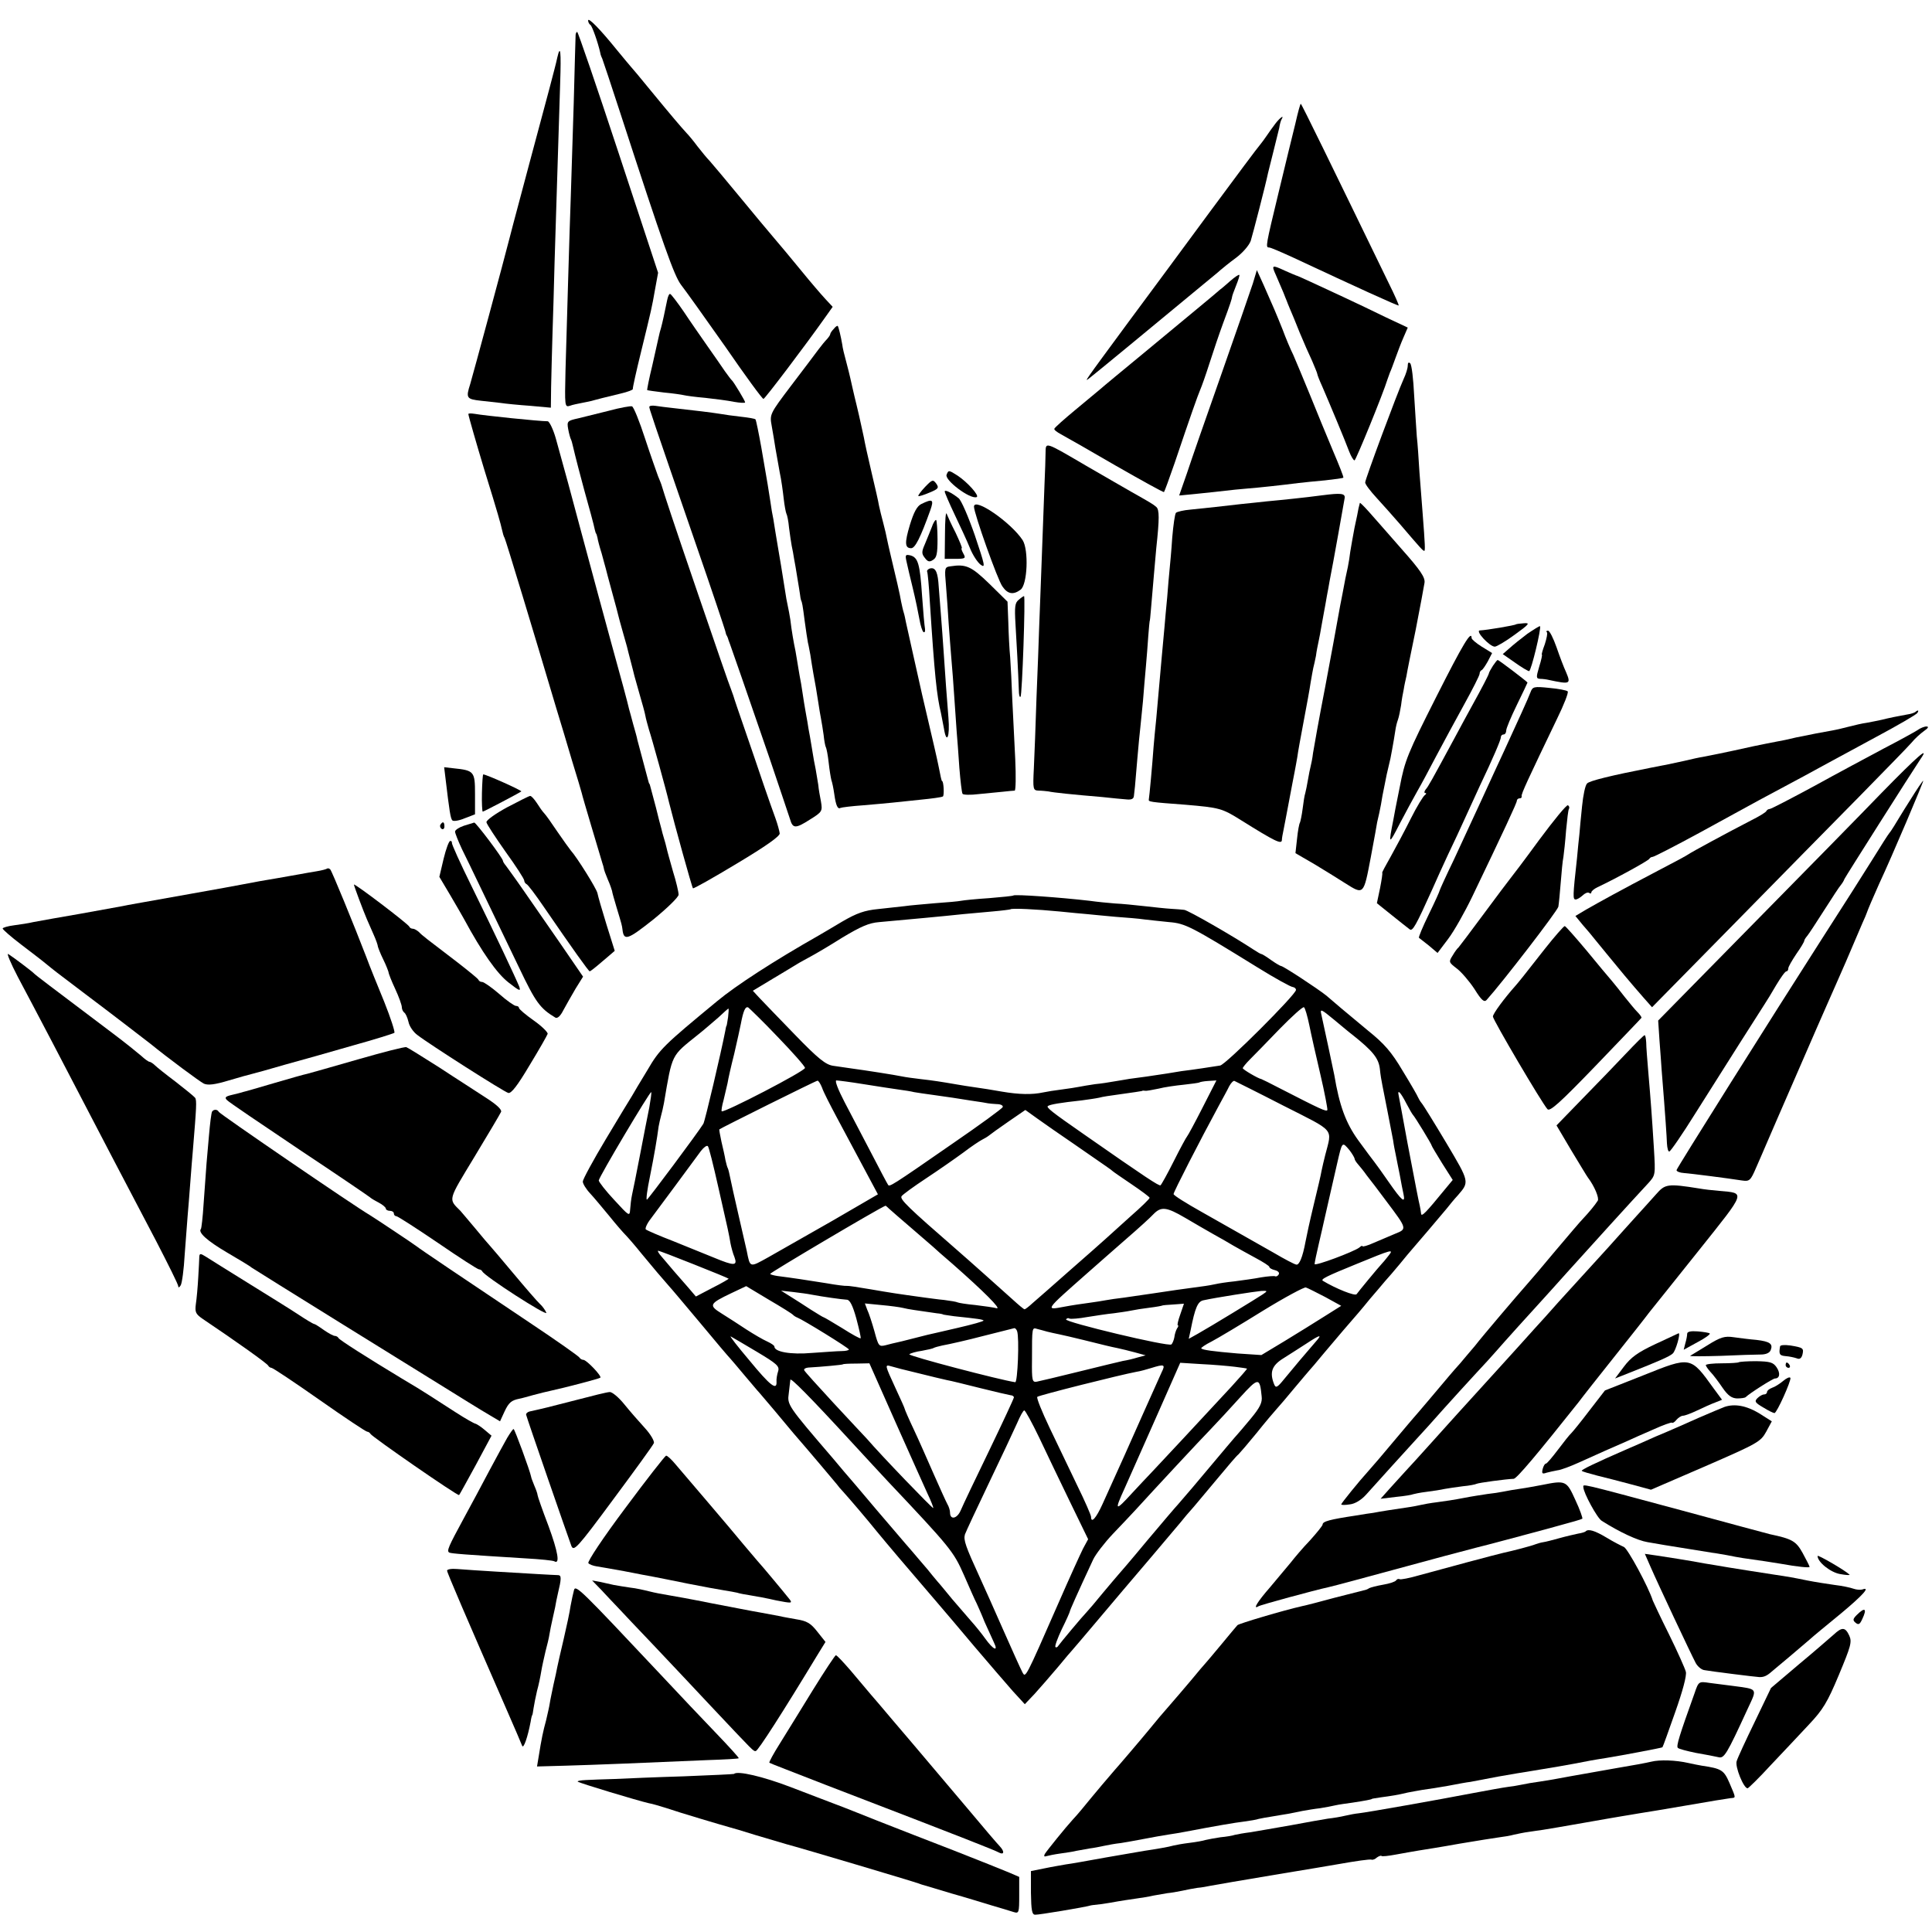
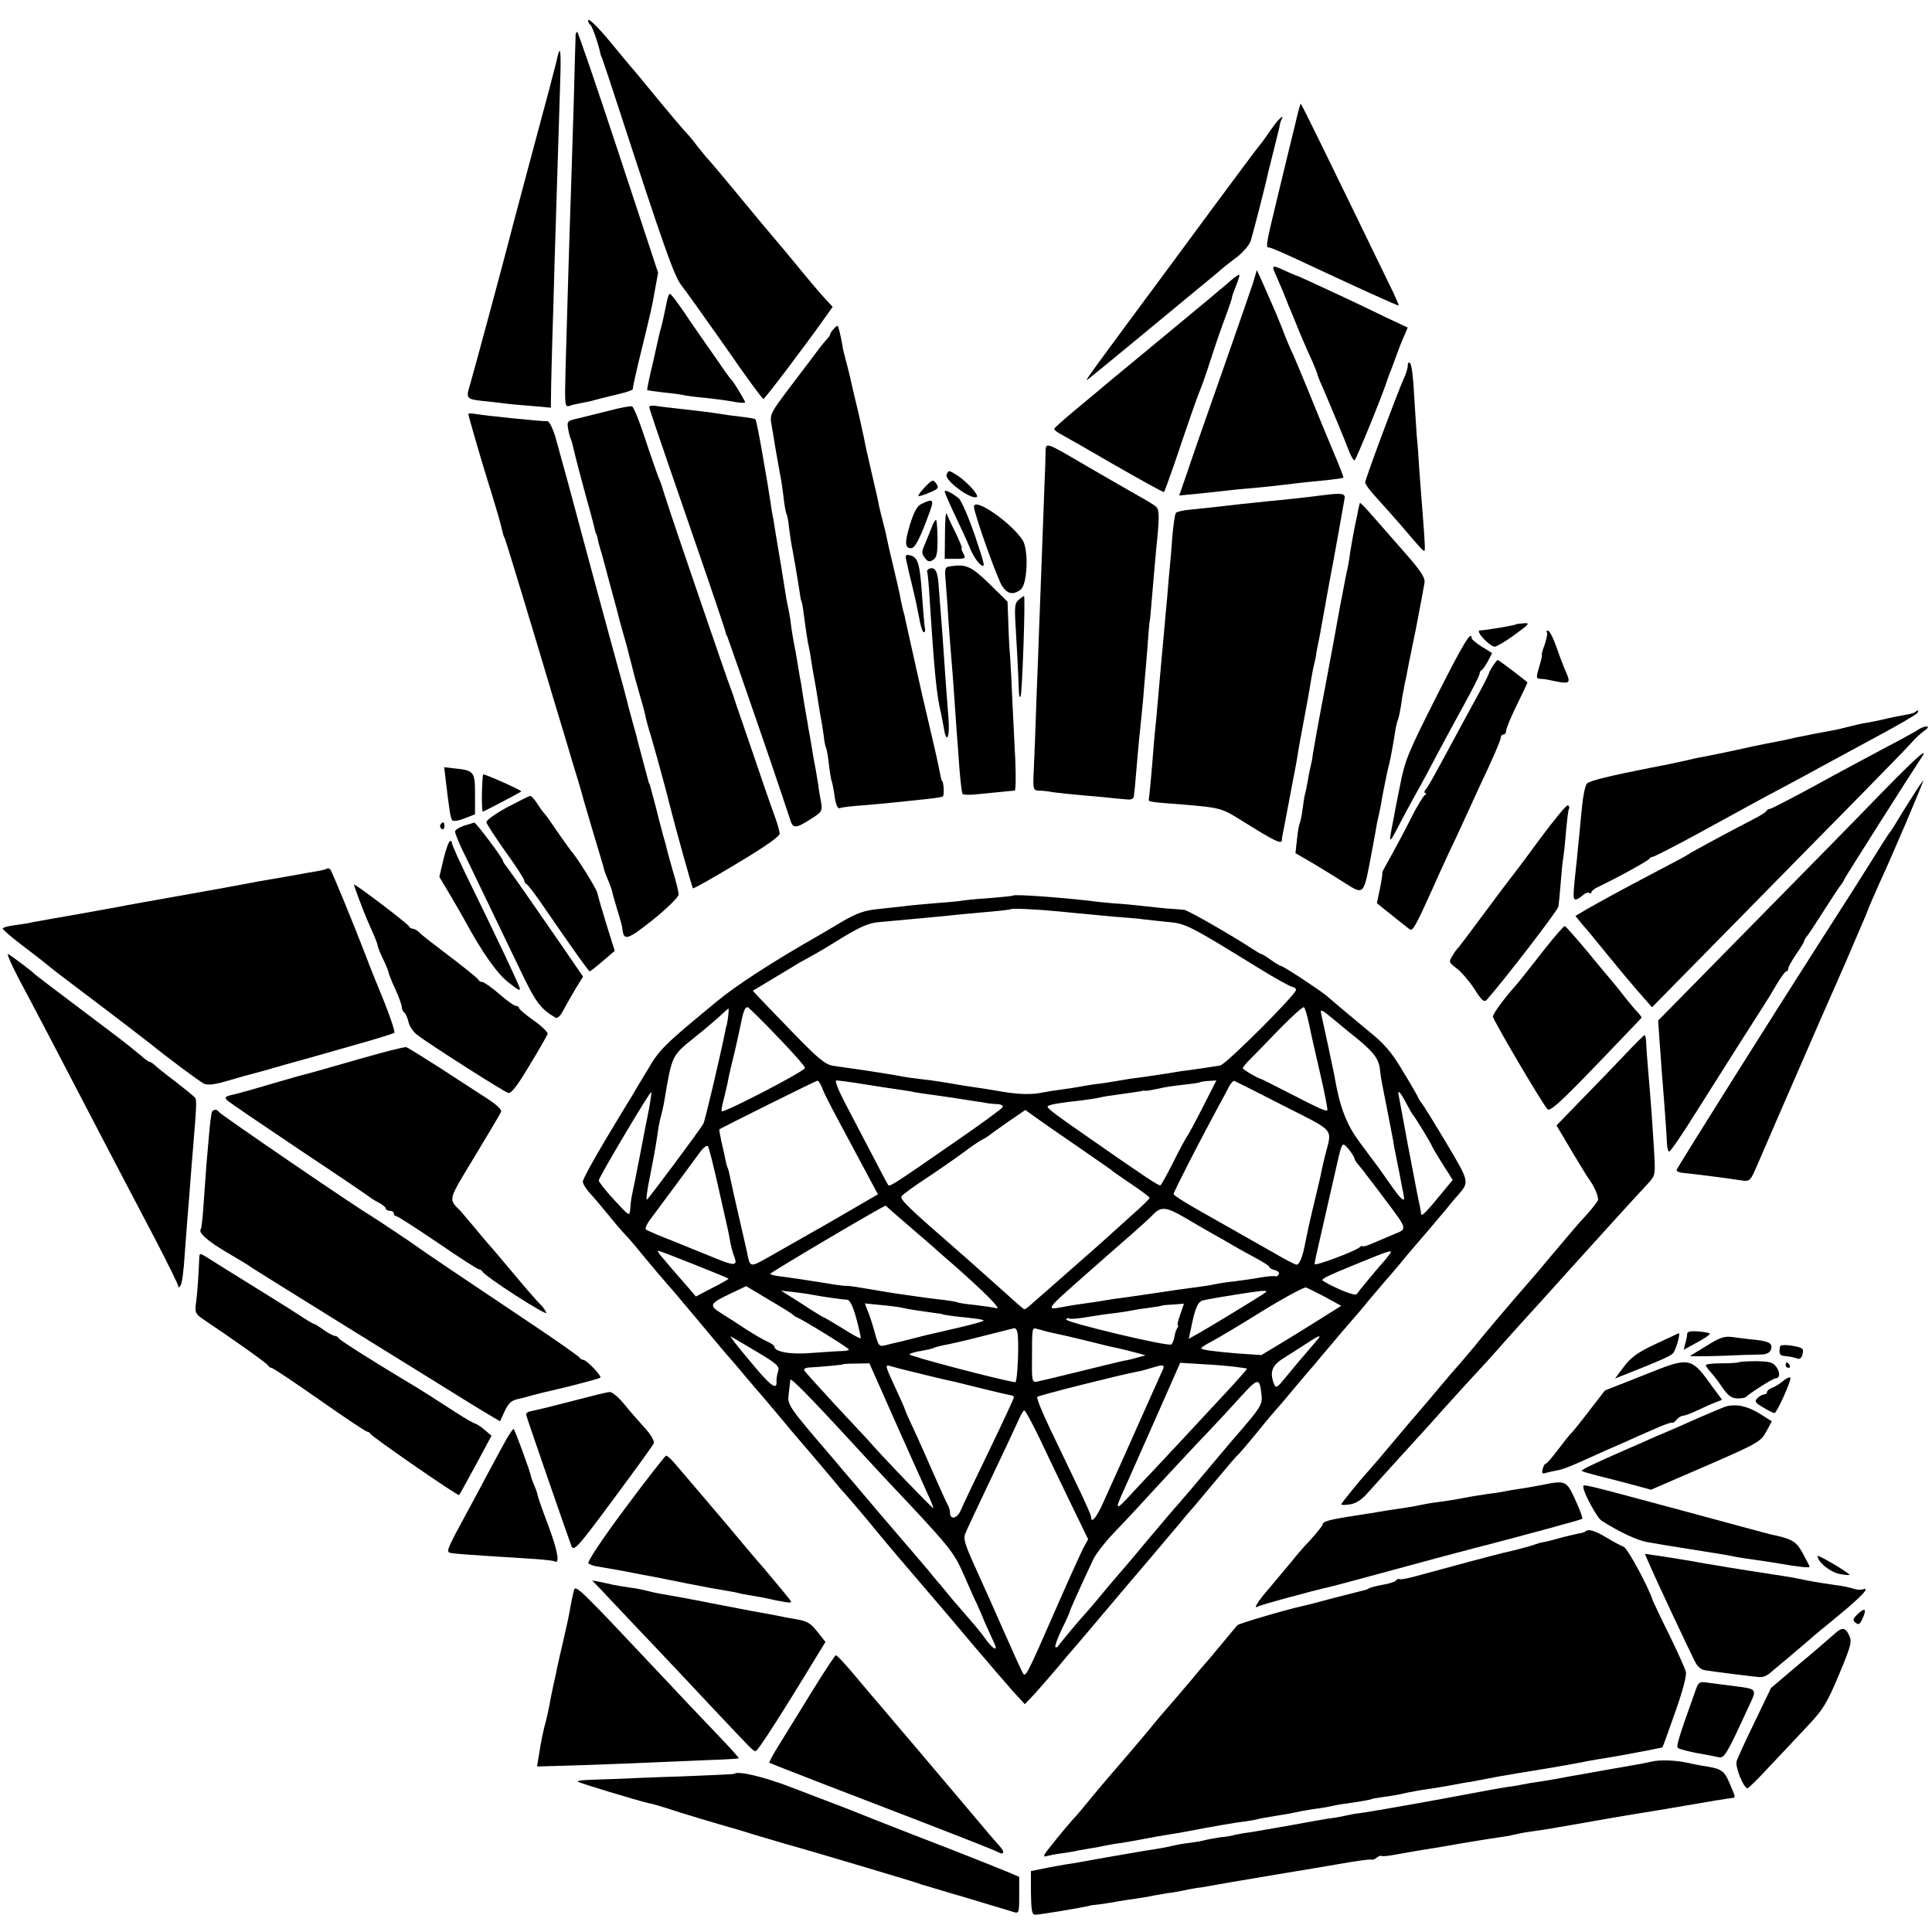
<svg xmlns="http://www.w3.org/2000/svg" version="1.0" width="726pt" height="726pt" viewBox="0 0 726 726" preserveAspectRatio="xMidYMid meet">
  <g transform="translate(0,726) scale(0.1,-0.1)" fill="#000000" stroke="none">
    <path d="M2210 7183 c0 -6 4 -14 9 -17 6 -4 28 -65 37 -106 0 -3 3 -12 7 -20 3 -8 34 -100 68 -205 163 -501 202 -610 228 -645 15 -19 90 -124 166 -232 75 -109 140 -198 144 -197 5 0 156 199 233 308 l27 38 -27 29 c-15 16 -57 65 -92 108 -36 44 -81 98 -100 120 -20 23 -78 93 -130 156 -52 63 -103 124 -113 135 -11 11 -31 36 -46 55 -14 19 -33 42 -41 50 -22 24 -57 65 -135 160 -38 47 -72 87 -75 90 -3 3 -25 30 -50 60 -67 83 -110 126 -110 113z" />
    <path d="M2163 7128 c0 -7 -4 -121 -7 -253 -4 -132 -9 -289 -11 -350 -2 -60 -7 -202 -10 -315 -3 -113 -8 -267 -10 -343 -3 -132 -3 -138 16 -132 10 4 31 8 46 11 16 3 36 7 45 10 18 5 30 8 100 25 26 6 47 14 46 17 -1 4 13 67 31 140 40 164 40 163 53 237 l11 60 -149 452 c-82 249 -152 453 -155 453 -3 0 -6 -6 -6 -12z" />
    <path d="M2094 7043 c-3 -16 -17 -68 -30 -118 -13 -49 -47 -175 -75 -280 -28 -104 -55 -206 -60 -225 -5 -19 -11 -42 -13 -50 -21 -83 -138 -516 -149 -553 -17 -53 -14 -57 41 -63 20 -2 53 -6 72 -8 19 -3 70 -8 113 -11 l77 -7 1 79 c1 43 3 130 5 193 2 63 6 187 8 275 6 182 15 491 21 673 4 121 1 147 -11 95z" />
    <path d="M4868 6797 c-10 -39 -38 -156 -63 -259 -49 -203 -50 -208 -36 -208 6 0 47 -18 93 -39 235 -110 391 -181 394 -179 1 2 -15 39 -37 83 -216 445 -328 675 -331 675 -2 0 -11 -33 -20 -73z" />
    <path d="M4793 6796 c-10 -13 -25 -34 -33 -46 -8 -12 -20 -28 -25 -34 -6 -6 -91 -120 -190 -254 -99 -134 -235 -319 -303 -410 -173 -235 -170 -230 -147 -212 16 12 261 214 350 288 11 9 45 37 75 62 30 25 60 49 66 55 6 5 31 26 57 45 26 19 51 48 57 65 8 26 56 211 65 255 2 8 11 44 20 80 9 36 19 76 22 89 2 14 6 28 9 33 11 18 -6 6 -23 -16z" />
    <path d="M4796 6223 c9 -21 21 -49 27 -63 5 -14 11 -27 12 -30 1 -3 6 -16 12 -30 6 -14 23 -54 37 -90 15 -36 36 -84 47 -107 10 -24 19 -45 19 -48 0 -3 8 -24 19 -48 26 -60 87 -206 101 -244 7 -18 16 -33 20 -33 5 0 108 252 124 305 2 6 6 17 9 25 4 8 13 33 21 55 8 22 21 57 30 77 l16 37 -83 39 c-45 22 -116 56 -157 75 -41 19 -97 45 -125 58 -27 12 -52 24 -55 24 -3 1 -22 9 -42 18 -50 23 -51 22 -32 -20z" />
    <path d="M4708 6195 c-9 -28 -62 -180 -118 -340 -56 -159 -115 -328 -130 -374 l-29 -83 72 7 c40 4 86 9 102 11 17 2 53 6 80 8 51 4 132 13 195 21 19 2 64 7 100 10 36 4 66 8 68 10 2 2 -16 47 -39 101 -23 55 -62 149 -86 209 -25 61 -53 128 -63 151 -11 22 -29 65 -40 95 -24 60 -36 88 -72 169 l-25 55 -15 -50z" />
    <path d="M4624 6205 c-16 -14 -33 -29 -39 -33 -5 -5 -39 -33 -75 -63 -36 -30 -130 -108 -210 -174 -80 -66 -154 -127 -165 -137 -11 -9 -54 -45 -95 -79 -41 -34 -76 -65 -78 -70 -2 -4 10 -13 25 -21 15 -8 108 -61 206 -118 98 -56 179 -101 181 -99 2 2 20 51 40 109 61 181 87 254 96 275 5 11 21 56 35 100 14 44 37 112 51 150 28 75 33 92 34 100 0 3 7 22 15 42 8 20 14 38 12 40 -2 2 -17 -8 -33 -22z" />
    <path d="M2507 6132 c-9 -45 -18 -86 -23 -104 -3 -9 -7 -25 -9 -35 -2 -10 -13 -58 -24 -107 -12 -49 -20 -90 -19 -92 2 -1 30 -5 63 -9 33 -3 67 -8 75 -10 8 -2 44 -7 80 -10 36 -4 84 -10 108 -15 23 -4 42 -5 42 -2 0 6 -42 75 -49 82 -4 3 -15 19 -27 35 -11 17 -41 59 -66 95 -25 36 -65 93 -88 128 -24 35 -47 65 -51 67 -4 3 -9 -8 -12 -23z" />
    <path d="M3133 6024 c-7 -7 -13 -16 -13 -19 0 -4 -6 -12 -12 -19 -7 -7 -22 -25 -33 -40 -11 -15 -57 -76 -102 -135 -81 -107 -81 -108 -73 -152 4 -24 11 -62 14 -84 4 -22 11 -62 16 -90 6 -27 12 -72 15 -99 3 -27 8 -52 10 -56 3 -5 8 -29 10 -53 3 -25 8 -56 10 -68 3 -13 7 -35 9 -49 3 -14 8 -45 12 -70 4 -25 9 -53 10 -62 1 -10 3 -20 4 -23 4 -8 6 -17 14 -80 4 -32 10 -68 12 -80 3 -11 6 -31 9 -45 7 -48 17 -103 21 -124 2 -11 6 -37 9 -56 3 -19 7 -46 10 -60 3 -14 7 -42 10 -62 2 -21 6 -41 8 -45 3 -5 8 -31 11 -59 3 -28 8 -57 10 -65 3 -8 8 -31 11 -53 6 -43 13 -58 23 -52 4 2 43 7 87 10 44 4 94 8 110 10 17 2 64 7 105 11 41 4 78 9 83 12 6 3 3 58 -3 58 -2 0 -5 15 -14 60 -5 25 -16 73 -61 265 -11 50 -58 258 -61 273 -2 10 -5 26 -8 35 -3 9 -7 28 -10 42 -3 21 -20 94 -43 190 -3 14 -8 34 -10 45 -2 11 -8 38 -14 60 -6 22 -13 51 -16 65 -2 14 -15 70 -28 125 -13 55 -26 114 -29 132 -4 17 -15 71 -27 120 -12 48 -22 95 -24 103 -2 8 -8 35 -15 60 -7 25 -14 54 -15 65 -5 30 -14 67 -17 70 -2 2 -9 -3 -15 -11z" />
    <path d="M5290 5886 c0 -10 -7 -32 -15 -49 -25 -55 -145 -378 -145 -390 0 -7 20 -33 43 -58 23 -25 63 -70 89 -100 76 -89 85 -99 90 -99 4 0 3 23 -6 140 -3 36 -8 106 -12 155 -3 50 -7 110 -10 135 -2 25 -6 95 -10 155 -3 61 -9 114 -15 120 -6 5 -9 2 -9 -9z" />
    <path d="M2290 5717 c-41 -10 -94 -23 -117 -29 -41 -9 -43 -11 -38 -40 3 -17 8 -34 10 -38 2 -3 6 -17 9 -31 5 -23 32 -127 41 -159 16 -57 38 -137 40 -150 2 -8 4 -15 5 -15 1 0 3 -7 5 -15 1 -8 8 -35 16 -60 7 -25 13 -49 15 -55 1 -5 12 -46 24 -90 12 -44 23 -84 24 -90 1 -5 8 -30 15 -55 7 -25 15 -52 17 -60 2 -8 8 -33 14 -55 6 -22 12 -47 14 -55 2 -8 11 -40 20 -71 9 -31 19 -66 21 -78 2 -12 9 -36 14 -54 9 -26 66 -232 75 -272 20 -80 86 -319 90 -323 3 -2 77 40 165 93 107 64 161 102 161 113 -1 9 -8 35 -16 57 -8 22 -28 78 -44 125 -16 47 -47 139 -70 205 -23 66 -43 125 -44 130 -2 6 -6 17 -9 25 -4 8 -59 168 -123 355 -98 286 -126 372 -139 415 -1 3 -6 16 -12 30 -5 14 -28 78 -49 142 -21 65 -43 119 -49 121 -5 2 -44 -5 -85 -16z" />
    <path d="M2440 5731 c0 -7 5 -23 175 -516 59 -170 108 -317 110 -325 2 -8 4 -16 5 -17 2 -2 3 -6 5 -10 1 -5 5 -15 8 -23 3 -8 22 -62 42 -120 20 -58 68 -197 107 -310 38 -113 73 -216 77 -229 10 -35 21 -35 74 -1 47 29 48 32 42 68 -4 20 -9 48 -10 62 -2 14 -7 41 -10 60 -4 19 -9 46 -11 60 -2 14 -7 41 -10 60 -4 19 -8 45 -10 58 -2 12 -6 32 -8 45 -2 12 -7 40 -10 62 -3 22 -8 51 -11 65 -2 13 -7 40 -10 60 -3 20 -8 47 -11 60 -3 14 -7 41 -10 60 -2 19 -6 46 -9 60 -3 14 -7 36 -10 50 -2 14 -11 70 -20 125 -9 55 -19 111 -21 125 -2 14 -6 36 -8 50 -3 13 -8 42 -11 65 -7 45 -9 60 -34 203 -10 56 -20 104 -22 106 -2 3 -27 7 -54 10 -28 3 -63 8 -80 11 -32 5 -88 12 -170 21 -27 3 -60 7 -72 9 -13 2 -23 0 -23 -4z" />
    <path d="M1760 5704 c0 -6 33 -120 59 -206 54 -174 62 -205 67 -227 3 -14 7 -28 10 -32 4 -6 115 -373 194 -639 16 -52 43 -142 60 -200 18 -58 34 -112 36 -120 2 -12 67 -228 78 -265 2 -5 4 -13 5 -18 0 -4 7 -23 15 -42 9 -20 15 -39 16 -43 0 -4 8 -32 17 -62 20 -66 20 -67 22 -82 5 -45 19 -40 115 36 53 43 96 85 96 94 0 10 -9 49 -21 87 -11 39 -22 78 -24 88 -2 10 -7 27 -10 37 -3 10 -8 27 -10 37 -3 10 -12 45 -20 78 -9 33 -18 67 -20 75 -2 8 -4 15 -5 15 -1 0 -3 7 -5 15 -2 8 -11 42 -20 75 -9 33 -18 67 -20 75 -1 8 -9 35 -16 60 -7 25 -13 50 -15 55 -1 6 -11 44 -22 85 -52 188 -145 532 -163 600 -23 88 -64 238 -90 331 -10 36 -25 66 -31 66 -31 0 -236 21 -275 28 -13 2 -23 2 -23 -1z" />
    <path d="M3929 5559 c0 -19 -2 -72 -4 -119 -2 -47 -6 -168 -10 -270 -4 -102 -8 -221 -10 -265 -1 -44 -6 -163 -10 -265 -3 -102 -8 -222 -10 -267 -4 -80 -3 -83 18 -84 12 0 29 -2 37 -3 16 -4 93 -12 201 -21 36 -4 78 -8 92 -9 19 -2 27 2 28 13 1 9 3 25 4 36 1 11 5 58 9 105 4 47 9 99 11 115 2 17 6 62 10 100 3 39 8 97 11 130 3 33 7 85 9 115 2 30 5 55 5 55 1 0 3 20 5 45 10 113 15 179 20 230 12 111 12 145 0 155 -11 10 -25 18 -94 57 -20 11 -93 54 -163 94 -164 96 -158 94 -159 53z" />
    <path d="M3557 5476 c-8 -20 88 -93 113 -84 12 4 -34 56 -72 81 -33 21 -34 21 -41 3z" />
    <path d="M3476 5430 c-16 -17 -27 -32 -25 -34 2 -2 21 4 42 13 34 14 36 18 25 34 -12 16 -15 15 -42 -13z" />
    <path d="M3550 5413 c0 -4 17 -44 38 -88 21 -44 47 -100 57 -125 10 -25 28 -53 40 -62 19 -14 16 -2 -22 111 -24 69 -51 132 -61 139 -28 22 -52 33 -52 25z" />
    <path d="M4970 5399 c-30 -4 -80 -10 -110 -13 -30 -3 -75 -8 -100 -10 -25 -3 -67 -7 -95 -10 -27 -3 -71 -8 -97 -11 -27 -3 -69 -7 -95 -10 -25 -2 -50 -8 -54 -12 -4 -4 -10 -46 -14 -93 -3 -47 -8 -101 -10 -120 -2 -19 -6 -66 -9 -105 -4 -38 -8 -88 -10 -110 -2 -22 -7 -76 -11 -120 -7 -79 -9 -99 -20 -225 -4 -36 -8 -83 -10 -105 -5 -71 -16 -189 -18 -199 -2 -9 3 -10 138 -20 128 -11 137 -13 210 -59 125 -78 151 -91 152 -74 0 7 3 23 6 37 3 14 12 63 21 110 9 47 18 96 21 110 3 14 7 39 10 55 2 17 13 77 24 135 11 58 23 123 26 145 4 22 8 47 10 55 2 8 7 29 10 45 2 17 7 41 10 55 3 14 8 40 11 59 3 18 8 43 10 55 2 11 7 37 10 56 4 19 8 44 10 55 13 64 55 302 57 314 2 17 -14 19 -83 10z" />
    <path d="M3462 5366 c-16 -8 -28 -30 -43 -79 -20 -67 -19 -87 5 -87 15 0 35 40 72 143 14 40 9 44 -34 23z" />
    <path d="M3660 5356 c0 -25 89 -276 107 -300 20 -29 41 -32 68 -12 26 19 31 149 8 186 -44 67 -183 163 -183 126z" />
    <path d="M5110 5370 c-1 -3 -3 -12 -5 -20 -1 -8 -8 -41 -15 -73 -6 -31 -13 -72 -16 -90 -2 -17 -6 -43 -9 -57 -6 -26 -12 -56 -20 -100 -3 -14 -7 -35 -9 -46 -2 -12 -7 -37 -10 -55 -3 -19 -24 -131 -46 -249 -23 -118 -43 -231 -46 -250 -2 -19 -7 -42 -9 -50 -2 -8 -7 -31 -10 -50 -3 -19 -8 -42 -10 -50 -3 -8 -7 -35 -10 -59 -3 -24 -8 -47 -10 -52 -3 -4 -8 -31 -11 -61 l-6 -54 74 -43 c40 -24 91 -56 113 -70 70 -44 69 -45 96 97 13 70 24 129 24 132 1 3 4 19 8 35 4 17 9 46 12 65 4 19 11 55 16 80 6 25 12 52 14 60 8 40 19 106 20 115 1 6 4 19 8 30 4 11 9 36 12 55 2 19 7 46 10 60 2 14 7 36 10 49 2 14 18 93 35 175 16 83 31 162 33 176 3 20 -15 47 -87 128 -50 57 -105 120 -123 140 -18 20 -33 35 -33 32z" />
    <path d="M3551 5253 l-1 -93 40 0 c38 0 40 2 30 20 -6 11 -9 20 -6 20 3 0 -8 26 -23 58 -16 31 -31 64 -34 72 -3 8 -6 -27 -6 -77z" />
    <path d="M3501 5278 c-7 -18 -19 -47 -26 -64 -12 -27 -12 -35 0 -50 11 -15 18 -17 31 -8 14 8 17 24 17 78 0 37 -3 69 -5 72 -3 2 -11 -10 -17 -28z" />
    <path d="M3406 5152 c3 -15 14 -61 24 -102 10 -41 21 -94 25 -117 4 -24 11 -45 15 -48 5 -3 7 2 6 12 -2 10 -7 65 -11 123 -8 121 -15 145 -44 153 -18 4 -20 2 -15 -21z" />
    <path d="M3572 5132 c-23 -3 -23 -6 -17 -75 3 -40 8 -103 10 -142 3 -38 7 -97 10 -130 3 -33 8 -98 11 -145 3 -47 7 -105 9 -130 2 -25 7 -85 10 -135 4 -49 9 -93 12 -98 2 -4 30 -5 61 -1 31 3 73 7 92 9 19 2 38 4 43 4 4 1 5 54 2 119 -3 64 -8 164 -11 222 -2 58 -6 130 -8 160 -3 30 -6 90 -7 132 l-3 77 -68 67 c-68 66 -88 75 -146 66z" />
    <path d="M3492 5123 c-6 -3 -10 -8 -8 -11 2 -4 7 -54 10 -112 18 -279 26 -354 42 -420 3 -14 8 -40 11 -57 10 -63 23 -32 17 40 -3 39 -7 92 -9 117 -2 25 -6 83 -9 130 -6 90 -15 200 -20 264 -4 42 -14 56 -34 49z" />
    <path d="M3828 5006 c-14 -11 -16 -25 -12 -92 4 -66 10 -173 13 -258 1 -11 3 -17 6 -14 6 5 19 378 13 378 -2 0 -11 -6 -20 -14z" />
    <path d="M5697 4914 c-4 -4 -111 -22 -136 -23 -19 -1 37 -61 56 -61 7 0 41 20 75 45 54 39 59 45 35 43 -16 -1 -29 -3 -30 -4z" />
-     <path d="M5739 4878 c-24 -18 -55 -43 -68 -55 l-24 -21 46 -32 c25 -18 49 -32 53 -32 8 1 47 163 41 169 -2 1 -23 -12 -48 -29z" />
    <path d="M5813 4884 c3 -3 -1 -23 -8 -45 -8 -21 -13 -39 -11 -39 2 0 -2 -20 -10 -45 -12 -41 -12 -45 4 -46 9 0 24 -2 32 -4 80 -17 84 -16 65 29 -8 17 -24 59 -36 94 -12 34 -26 62 -32 62 -6 0 -8 -3 -4 -6z" />
    <path d="M5397 4641 c-107 -212 -118 -238 -137 -338 -12 -59 -23 -115 -24 -123 -19 -96 -18 -97 24 -15 23 44 53 99 66 122 14 24 45 82 70 130 26 49 73 136 105 194 32 58 59 111 59 117 0 6 3 12 8 14 4 2 14 17 23 33 l16 31 -39 24 c-21 13 -38 28 -38 32 0 32 -32 -21 -133 -221z" />
    <path d="M5610 4758 c-8 -13 -15 -25 -15 -28 -1 -6 -24 -51 -65 -125 -15 -27 -44 -81 -65 -120 -87 -161 -98 -181 -108 -192 -5 -7 -6 -13 -1 -13 5 0 4 -4 -2 -8 -6 -4 -30 -43 -52 -87 -22 -44 -56 -108 -75 -142 -20 -35 -35 -63 -33 -63 2 0 -2 -26 -8 -57 l-12 -57 56 -45 c30 -24 60 -48 67 -53 11 -9 23 12 86 152 13 30 40 89 59 130 20 41 48 102 63 135 15 33 40 87 55 120 51 107 80 175 80 185 0 6 5 10 10 10 6 0 10 7 10 15 0 8 18 51 40 96 22 45 40 83 40 84 0 3 -108 85 -112 85 -2 0 -10 -10 -18 -22z" />
-     <path d="M5751 4658 c-9 -24 -46 -105 -98 -218 -17 -36 -54 -117 -83 -180 -29 -63 -77 -166 -106 -229 -30 -62 -54 -115 -54 -117 0 -3 -18 -43 -41 -90 -23 -47 -39 -86 -37 -88 1 -1 18 -14 37 -29 l33 -28 40 53 c22 29 62 100 90 158 120 250 168 353 168 361 0 5 5 9 10 9 6 0 9 3 8 8 -3 7 26 68 133 291 26 53 44 99 40 103 -4 4 -35 10 -69 13 -58 6 -63 5 -71 -17z" />
    <path d="M7198 4585 c-3 -3 -17 -8 -32 -10 -33 -6 -64 -12 -96 -20 -14 -3 -38 -8 -55 -11 -16 -2 -46 -9 -65 -14 -19 -5 -48 -12 -65 -15 -16 -3 -43 -8 -60 -11 -16 -3 -50 -10 -75 -15 -25 -6 -56 -13 -70 -15 -30 -6 -57 -11 -90 -18 -112 -25 -169 -36 -190 -40 -14 -2 -45 -9 -70 -15 -45 -10 -74 -16 -127 -26 -148 -29 -230 -49 -239 -59 -7 -6 -15 -45 -19 -86 -4 -41 -9 -88 -10 -105 -2 -16 -6 -57 -9 -90 -16 -144 -16 -155 -5 -155 6 0 17 7 26 15 8 8 19 13 24 10 5 -4 9 -3 9 2 0 4 10 13 23 19 68 32 192 100 195 107 2 4 8 7 12 7 5 0 85 41 177 91 92 51 193 105 223 122 163 87 209 112 245 132 22 12 109 59 192 104 84 45 155 86 158 92 7 10 2 12 -7 4z" />
    <path d="M7205 4516 c-11 -7 -67 -38 -125 -68 -58 -31 -176 -94 -263 -142 -87 -47 -162 -86 -167 -86 -4 0 -10 -3 -12 -7 -1 -5 -28 -21 -58 -36 -91 -47 -224 -119 -235 -127 -5 -4 -57 -32 -115 -62 -143 -75 -217 -116 -268 -145 l-42 -25 27 -33 c16 -18 37 -43 47 -56 11 -13 31 -38 45 -55 14 -17 44 -53 66 -80 22 -26 54 -64 72 -84 l31 -35 304 309 c167 170 381 388 476 484 95 97 183 187 195 201 12 15 33 34 47 44 16 11 19 17 9 17 -8 0 -23 -6 -34 -14z" />
    <path d="M7072 4282 c-78 -81 -300 -307 -492 -502 l-349 -355 5 -75 c3 -41 7 -91 8 -110 15 -186 19 -250 20 -277 1 -18 5 -32 9 -30 5 1 49 65 97 142 116 184 241 381 260 410 8 12 29 46 45 74 17 28 33 51 38 51 4 0 7 5 7 11 0 6 14 30 30 54 17 24 30 46 30 50 0 3 5 11 11 18 6 7 34 50 64 97 30 47 58 90 63 95 5 6 11 16 13 22 4 9 250 397 286 451 36 52 -11 11 -145 -126z" />
    <path d="M1674 4336 c15 -126 19 -152 26 -159 4 -4 25 -1 46 8 l39 15 0 76 c0 85 -3 89 -81 97 l-35 4 5 -41z" />
    <path d="M1811 4280 c-1 -38 1 -70 3 -70 4 0 137 70 145 76 4 3 -132 64 -143 64 -2 0 -4 -31 -5 -70z" />
    <path d="M7177 4252 c-27 -42 -53 -86 -60 -97 -7 -11 -14 -22 -17 -25 -3 -3 -32 -48 -64 -100 -52 -83 -89 -141 -191 -300 -184 -287 -545 -861 -545 -867 0 -5 12 -10 28 -11 27 -2 160 -19 218 -28 28 -4 32 -1 53 48 13 29 29 67 36 83 7 17 59 136 115 265 56 129 110 253 120 275 10 23 40 90 66 150 26 61 54 126 62 145 9 19 16 37 17 40 3 10 25 61 46 108 51 109 168 386 166 388 -1 2 -24 -32 -50 -74z" />
    <path d="M1905 4226 c-44 -24 -79 -49 -77 -56 1 -7 34 -57 72 -111 39 -54 70 -102 70 -108 0 -5 4 -11 8 -13 5 -1 35 -41 67 -88 107 -156 167 -240 171 -240 2 0 14 9 26 19 13 11 33 28 46 39 l22 19 -31 99 c-17 55 -32 107 -34 118 -4 18 -78 136 -100 160 -5 6 -28 38 -50 70 -22 33 -44 64 -50 70 -6 6 -18 23 -28 39 -10 15 -21 27 -25 26 -4 0 -43 -20 -87 -43z" />
    <path d="M5784 4104 c-54 -74 -104 -140 -110 -147 -6 -7 -50 -66 -99 -132 -49 -66 -91 -122 -94 -125 -4 -3 -14 -16 -22 -30 -16 -25 -15 -26 16 -50 17 -13 47 -48 66 -77 26 -42 36 -50 45 -41 61 68 266 334 270 351 2 12 6 54 9 92 3 39 7 81 10 95 2 14 7 59 10 100 4 41 8 78 11 81 2 4 1 10 -4 13 -5 3 -53 -56 -108 -130z" />
    <path d="M1655 4161 c-3 -5 -1 -12 5 -16 5 -3 10 1 10 9 0 18 -6 21 -15 7z" />
    <path d="M1743 4157 c-18 -6 -33 -16 -33 -22 0 -6 12 -36 26 -66 27 -54 90 -187 214 -444 63 -132 79 -154 137 -189 8 -4 19 6 30 28 10 19 31 55 46 81 l28 45 -83 121 c-46 66 -109 157 -140 202 -31 45 -62 87 -67 94 -6 7 -11 15 -11 18 0 10 -102 145 -108 144 -4 -1 -22 -7 -39 -12z" />
    <path d="M1667 4033 l-16 -68 41 -69 c23 -39 46 -79 52 -90 67 -124 124 -205 167 -238 41 -32 47 -35 40 -15 -13 32 -91 198 -179 377 -42 85 -75 158 -74 163 1 4 -2 7 -6 7 -5 0 -16 -30 -25 -67z" />
    <path d="M1229 3996 c-2 -2 -20 -7 -39 -10 -19 -3 -47 -8 -63 -11 -15 -3 -53 -9 -85 -15 -53 -9 -78 -13 -134 -24 -13 -3 -99 -18 -193 -35 -224 -40 -226 -40 -255 -46 -22 -4 -88 -16 -160 -29 -65 -11 -148 -26 -175 -31 -16 -4 -49 -9 -72 -12 -24 -3 -43 -9 -43 -12 0 -4 31 -31 69 -60 38 -29 80 -61 93 -72 32 -26 30 -25 148 -114 100 -75 223 -170 245 -187 65 -53 185 -142 201 -150 15 -7 41 -4 94 12 40 12 80 23 89 25 9 2 63 17 121 34 58 16 173 48 255 72 83 23 153 45 157 48 3 3 -14 56 -38 116 -25 61 -56 137 -68 170 -45 117 -128 320 -135 328 -4 4 -9 5 -12 3z" />
    <path d="M1330 3936 c0 -5 34 -96 49 -131 5 -11 16 -36 25 -57 9 -20 16 -40 16 -45 1 -4 9 -26 20 -48 11 -22 19 -44 20 -48 0 -5 11 -33 25 -63 14 -30 25 -61 25 -69 0 -7 4 -16 9 -20 5 -3 12 -18 16 -35 3 -16 18 -38 33 -49 45 -35 326 -214 342 -218 11 -3 35 28 80 104 36 59 66 112 68 118 1 6 -22 29 -52 50 -31 22 -56 43 -56 48 0 4 -5 7 -11 7 -6 0 -35 20 -63 45 -29 25 -58 45 -64 45 -6 0 -12 3 -14 8 -1 4 -37 33 -78 65 -119 91 -133 101 -146 115 -7 6 -17 12 -22 12 -6 0 -12 3 -14 8 -4 10 -208 165 -208 158z" />
    <path d="M3808 3895 c-2 -2 -43 -6 -91 -10 -48 -3 -96 -8 -106 -10 -9 -2 -53 -6 -97 -9 -43 -4 -95 -8 -114 -11 -19 -2 -64 -7 -100 -11 -51 -5 -80 -15 -135 -47 -38 -23 -78 -46 -88 -52 -169 -96 -311 -188 -382 -247 -201 -166 -216 -180 -262 -259 -27 -44 -53 -88 -58 -97 -6 -9 -50 -82 -98 -162 -48 -80 -87 -152 -87 -160 0 -8 12 -28 28 -45 15 -16 47 -55 72 -85 24 -30 52 -62 60 -70 8 -8 36 -40 60 -70 42 -51 81 -97 105 -124 6 -6 57 -67 115 -136 57 -69 109 -130 115 -136 5 -6 28 -32 50 -59 22 -26 45 -53 50 -59 6 -6 35 -41 65 -76 30 -36 62 -74 71 -85 60 -69 155 -182 164 -193 5 -7 15 -19 22 -26 28 -31 91 -105 128 -151 37 -45 114 -136 225 -265 26 -30 91 -107 144 -170 54 -63 117 -137 142 -165 l45 -49 37 39 c20 22 59 67 87 100 27 33 52 62 55 65 3 3 41 48 85 100 104 123 107 127 212 250 49 58 98 116 109 129 10 13 33 40 51 60 17 20 59 70 93 111 34 41 67 80 74 85 6 6 37 42 68 80 31 39 65 79 75 90 10 11 41 47 68 80 28 33 52 62 55 65 3 3 28 32 55 65 28 33 60 71 72 85 52 60 67 77 101 119 21 24 46 54 57 67 11 12 36 41 55 64 19 24 40 48 45 54 14 16 108 126 131 154 10 13 29 36 42 50 44 51 45 49 -43 197 -46 77 -88 145 -93 150 -5 6 -11 16 -13 21 -2 6 -28 51 -58 100 -42 71 -69 102 -130 151 -42 35 -88 73 -102 85 -15 13 -40 34 -55 47 -34 27 -162 111 -170 111 -3 0 -20 10 -37 22 -18 13 -34 23 -37 23 -3 0 -16 8 -30 17 -74 49 -246 148 -260 149 -8 1 -31 3 -50 4 -19 1 -64 6 -100 10 -36 4 -85 9 -110 10 -25 2 -67 6 -95 10 -112 13 -281 25 -287 20z m172 -60 c41 -4 89 -9 105 -10 17 -2 64 -6 105 -10 41 -3 91 -7 110 -10 19 -2 61 -7 93 -10 61 -5 81 -15 332 -170 66 -41 126 -74 133 -74 6 -1 12 -5 12 -11 0 -17 -264 -281 -285 -284 -24 -4 -110 -17 -145 -21 -14 -2 -38 -6 -55 -9 -50 -8 -108 -16 -140 -20 -16 -3 -43 -7 -60 -10 -16 -3 -48 -8 -70 -10 -22 -3 -49 -8 -60 -10 -11 -2 -40 -7 -65 -10 -25 -3 -56 -8 -70 -11 -41 -9 -91 -8 -155 3 -33 6 -78 13 -100 16 -22 3 -53 8 -70 11 -58 10 -90 15 -135 20 -25 3 -56 7 -70 10 -29 6 -138 23 -190 30 -19 3 -50 7 -69 10 -28 4 -56 26 -145 118 -61 63 -121 125 -134 139 l-23 25 73 44 c40 24 82 49 93 56 11 7 34 19 50 28 17 9 70 40 119 71 70 42 101 56 140 59 110 10 242 22 316 30 25 2 74 7 110 10 35 3 65 7 67 8 4 5 101 0 183 -8z m-1057 -472 c56 -58 102 -110 102 -116 0 -12 -305 -170 -313 -163 -2 2 1 21 7 42 5 22 12 50 15 64 2 14 13 63 25 110 11 47 22 98 25 113 9 48 17 67 28 61 5 -4 56 -53 111 -111z m1997 45 c7 -35 26 -119 42 -187 16 -68 27 -128 26 -132 -3 -8 -26 3 -178 81 -36 19 -67 34 -70 35 -12 2 -70 36 -70 41 0 3 12 18 28 34 15 15 65 66 111 114 46 47 87 84 91 81 4 -2 13 -33 20 -67z m-2184 30 c-3 -18 -5 -33 -6 -33 -1 0 -3 -9 -5 -21 -15 -77 -76 -338 -82 -347 -21 -34 -206 -282 -212 -285 -4 -1 1 37 11 85 17 85 27 144 33 190 2 11 6 29 9 40 3 10 8 32 11 48 32 188 26 175 128 257 23 18 57 48 77 65 19 18 36 33 37 33 2 0 1 -15 -1 -32z m2348 -68 c74 -59 96 -86 101 -125 2 -22 7 -51 10 -65 6 -28 31 -159 40 -205 2 -16 7 -41 10 -55 3 -14 9 -47 15 -75 5 -27 11 -60 14 -72 8 -37 -6 -26 -54 43 -25 36 -50 71 -55 77 -6 7 -33 44 -61 82 -47 65 -71 131 -90 245 -3 16 -40 189 -49 229 -5 21 0 19 47 -20 29 -24 61 -51 72 -59z m-1995 -197 c5 -16 31 -66 56 -113 25 -47 70 -131 100 -187 l54 -101 -172 -100 c-95 -54 -202 -115 -239 -136 -72 -40 -69 -41 -82 24 -3 14 -17 75 -31 135 -14 61 -28 123 -31 139 -3 16 -7 32 -9 36 -2 3 -6 17 -9 31 -2 13 -9 44 -15 69 -5 24 -9 45 -8 46 6 5 363 183 369 183 3 1 11 -11 17 -26z m156 13 c50 -8 108 -17 130 -20 22 -3 49 -7 60 -10 11 -2 45 -7 75 -11 30 -4 62 -9 70 -10 8 -1 40 -6 70 -11 30 -4 58 -9 63 -10 4 -1 19 -2 33 -3 14 0 24 -5 22 -11 -1 -5 -86 -67 -188 -137 -232 -161 -238 -164 -243 -155 -3 4 -31 57 -62 117 -32 61 -77 147 -101 193 -25 48 -38 82 -31 82 6 0 53 -6 102 -14z m1274 -88 c-29 -57 -55 -105 -58 -108 -3 -3 -26 -45 -50 -93 -24 -48 -47 -89 -50 -91 -5 -4 -55 29 -290 193 -118 82 -141 100 -133 105 10 6 45 12 127 21 22 3 51 7 65 10 14 4 43 8 65 11 72 10 90 13 95 14 3 2 8 2 13 1 4 -1 26 3 50 8 23 6 66 12 96 15 29 3 55 7 57 8 2 2 17 5 34 6 l31 2 -52 -102z m304 7 c197 -100 183 -83 157 -185 -5 -19 -11 -46 -14 -60 -2 -14 -16 -72 -30 -130 -14 -58 -27 -118 -30 -135 -11 -60 -24 -90 -35 -87 -7 1 -45 21 -84 44 -146 83 -166 94 -270 153 -59 33 -107 63 -107 68 0 8 99 201 170 332 15 28 33 60 39 73 7 13 16 22 20 20 4 -2 87 -43 184 -93z m-2383 -6 c-6 -30 -22 -110 -35 -179 -13 -69 -27 -136 -30 -150 -3 -14 -6 -38 -7 -54 -2 -28 -3 -27 -60 35 -32 34 -58 68 -58 73 0 12 193 336 197 332 2 -2 -2 -27 -7 -57z m2845 14 c11 -21 22 -40 25 -43 7 -7 70 -110 70 -115 0 -2 18 -32 39 -66 l40 -63 -29 -35 c-72 -88 -89 -106 -90 -91 -1 8 -3 22 -5 30 -5 21 -11 52 -46 235 -16 88 -31 168 -33 178 -6 26 7 13 29 -30z m-1255 -148 c140 -97 145 -100 150 -105 3 -3 35 -25 72 -50 37 -25 68 -48 68 -51 0 -4 -32 -35 -72 -70 -39 -35 -81 -73 -93 -84 -12 -11 -73 -65 -136 -120 -62 -55 -125 -110 -139 -122 -14 -13 -27 -23 -30 -23 -3 0 -23 17 -46 38 -39 35 -164 147 -208 185 -184 160 -216 191 -208 202 4 6 45 36 92 67 47 31 110 75 140 97 30 23 62 44 70 48 8 4 20 11 25 15 6 5 39 29 74 53 l64 44 46 -33 c25 -18 84 -59 131 -91z m-1331 -165 c38 -167 40 -176 46 -212 3 -15 9 -38 15 -52 12 -33 0 -34 -77 -2 -32 13 -101 41 -153 62 -52 20 -98 40 -103 44 -4 3 4 22 19 41 26 35 154 207 188 254 11 14 22 22 26 18 4 -4 21 -73 39 -153z m2372 138 c10 -13 18 -27 19 -31 0 -5 6 -14 13 -22 6 -7 22 -26 33 -42 12 -15 45 -58 73 -96 79 -105 79 -105 34 -123 -21 -9 -57 -24 -80 -34 -24 -11 -43 -16 -43 -13 0 3 -6 1 -12 -5 -21 -16 -168 -71 -168 -62 0 5 7 39 16 77 9 37 17 75 19 83 2 8 13 58 25 110 12 52 23 100 24 105 20 87 19 86 47 53z m-1729 -221 c7 -6 44 -39 83 -72 38 -33 75 -65 81 -70 6 -6 39 -35 74 -65 117 -103 185 -171 165 -166 -11 3 -47 8 -80 12 -33 3 -63 8 -67 10 -3 2 -26 6 -50 9 -23 2 -56 7 -73 9 -102 14 -128 18 -203 31 -46 8 -87 14 -90 13 -4 -1 -38 3 -77 10 -68 11 -135 21 -183 27 -13 2 -26 5 -28 8 -3 3 404 244 433 256 1 1 8 -5 15 -12z m1111 -33 c34 -20 82 -48 107 -62 25 -14 59 -33 75 -43 17 -10 54 -30 83 -46 28 -15 52 -30 52 -34 0 -4 9 -9 21 -12 12 -3 18 -10 14 -16 -3 -6 -10 -9 -13 -7 -4 2 -28 0 -53 -4 -25 -5 -70 -11 -100 -15 -30 -3 -61 -8 -69 -10 -8 -2 -35 -7 -60 -10 -68 -9 -109 -15 -175 -25 -33 -5 -82 -12 -110 -16 -27 -3 -59 -8 -70 -10 -11 -2 -40 -7 -64 -10 -23 -3 -64 -9 -90 -14 -75 -14 -77 -17 85 126 38 34 105 92 148 130 44 38 89 79 100 91 29 30 49 28 119 -13z m-1846 -175 c71 -28 129 -52 131 -54 1 -1 -26 -17 -60 -34 l-63 -33 -29 34 c-16 18 -41 47 -55 63 -14 17 -35 41 -45 53 -11 12 -16 22 -13 22 4 0 64 -23 134 -51z m2612 34 c-8 -10 -18 -23 -24 -29 -21 -23 -90 -107 -97 -117 -5 -9 -79 21 -127 50 -9 6 13 17 126 63 134 55 141 57 122 33z m-2239 -224 c3 -3 10 -8 16 -10 21 -8 193 -114 194 -120 0 -3 -12 -6 -27 -6 -16 0 -66 -4 -112 -7 -80 -7 -141 4 -141 24 0 4 -12 12 -27 19 -16 7 -50 27 -78 45 -27 18 -69 45 -93 60 -50 31 -47 37 37 77 l55 26 85 -51 c48 -28 88 -53 91 -57z m2000 67 l60 -33 -62 -39 c-35 -22 -102 -64 -150 -93 l-88 -53 -90 6 c-93 8 -130 13 -136 19 -2 2 15 14 39 26 23 12 110 64 192 115 83 51 156 90 162 88 7 -2 40 -19 73 -36z m-1930 9 c42 -8 114 -18 132 -19 11 0 22 -20 36 -71 10 -38 18 -72 16 -74 -2 -2 -33 15 -69 38 -36 22 -68 41 -70 41 -2 0 -23 13 -47 28 -24 16 -59 38 -78 50 l-35 22 45 -5 c25 -3 56 -7 70 -10z m1695 1 c-24 -16 -196 -121 -244 -148 l-34 -19 7 32 c17 86 27 109 49 113 45 10 193 33 217 35 24 1 24 0 5 -13z m-1351 -51 c19 -5 50 -9 126 -20 14 -1 25 -4 25 -5 0 0 18 -3 40 -6 95 -10 106 -12 111 -16 2 -3 -42 -15 -98 -28 -57 -13 -107 -25 -113 -26 -12 -3 -48 -12 -75 -19 -11 -3 -28 -7 -37 -9 -10 -2 -30 -7 -45 -11 -25 -6 -27 -4 -42 52 -9 32 -21 69 -27 81 l-9 24 61 -6 c34 -3 71 -8 83 -11z m1041 -25 c-8 -22 -12 -40 -9 -40 3 0 2 -6 -3 -12 -4 -7 -9 -22 -10 -33 -2 -11 -7 -23 -11 -27 -10 -10 -402 84 -396 94 3 5 9 6 13 3 5 -2 35 0 67 6 32 5 77 12 99 14 22 3 51 7 65 10 14 3 45 8 70 11 25 3 46 7 47 8 1 1 20 3 42 4 l40 3 -14 -41z m-613 -62 c9 -25 2 -193 -7 -192 -56 8 -403 99 -398 105 5 4 25 10 47 13 21 4 41 8 45 11 4 2 18 6 32 9 24 4 110 24 139 32 71 18 126 32 131 33 4 1 9 -5 11 -11z m113 -2 c11 -3 31 -7 45 -10 14 -3 54 -12 90 -21 85 -21 100 -25 130 -31 14 -3 43 -10 65 -16 l40 -11 -30 -8 c-16 -5 -41 -11 -55 -13 -14 -3 -88 -21 -165 -40 -77 -19 -148 -36 -159 -38 -17 -3 -19 4 -18 82 0 125 0 122 20 116 9 -2 26 -7 37 -10z m-1092 -75 c77 -46 87 -55 81 -74 -4 -12 -7 -30 -6 -39 2 -35 -24 -15 -102 80 -44 52 -76 93 -70 90 5 -3 49 -28 97 -57z m2101 37 c-34 -39 -88 -103 -119 -141 -25 -31 -31 -34 -37 -19 -18 45 -9 71 35 98 23 15 62 39 86 55 53 35 61 36 35 7z m-1579 -302 c54 -122 109 -243 121 -270 13 -27 22 -51 21 -53 -3 -2 -196 198 -249 260 -10 10 -66 71 -125 134 -59 64 -109 119 -111 124 -2 5 5 9 15 10 52 3 127 10 130 12 1 2 24 3 51 3 l49 1 98 -221z m1275 208 c24 -3 45 -6 46 -7 1 -1 -25 -31 -58 -67 -136 -147 -265 -285 -298 -320 -19 -20 -54 -57 -77 -82 -63 -69 -66 -66 -27 19 19 43 74 167 122 275 l87 197 80 -5 c44 -2 100 -7 125 -10z m-1190 -24 c47 -12 95 -23 108 -26 13 -2 69 -16 125 -30 56 -14 108 -26 115 -27 6 0 12 -4 12 -8 0 -4 -42 -94 -93 -200 -52 -107 -100 -208 -107 -225 -14 -32 -40 -36 -40 -8 0 8 -4 22 -10 32 -5 9 -28 60 -51 112 -23 52 -56 128 -75 168 -19 40 -34 75 -34 77 0 3 -16 38 -35 79 -40 87 -41 89 -17 82 9 -3 55 -15 102 -26z m915 3 c-7 -16 -40 -89 -73 -163 -55 -124 -75 -169 -149 -332 -24 -53 -43 -74 -43 -48 0 6 -23 59 -52 118 -28 59 -75 157 -104 217 -29 61 -50 113 -46 116 6 6 313 83 372 94 14 2 39 9 55 14 51 16 55 14 40 -16z m-1165 -262 c52 -57 113 -122 135 -146 238 -252 248 -265 287 -353 21 -48 42 -96 48 -107 5 -11 19 -42 30 -70 12 -27 28 -62 35 -77 18 -37 -3 -27 -33 15 -12 17 -37 48 -55 68 -17 20 -48 56 -69 80 -20 24 -44 54 -55 66 -10 12 -27 32 -37 45 -11 12 -48 57 -84 98 -89 104 -143 167 -188 221 -22 25 -60 70 -85 100 -170 198 -171 200 -165 243 3 23 5 46 6 51 0 10 71 -61 230 -234z m1541 172 c3 -23 -6 -42 -41 -84 -25 -30 -47 -56 -50 -59 -5 -5 -44 -51 -169 -200 -25 -29 -50 -58 -55 -64 -6 -6 -58 -67 -116 -136 -57 -69 -107 -127 -110 -130 -3 -3 -27 -32 -55 -65 -27 -33 -54 -65 -60 -71 -21 -22 -100 -117 -107 -127 -4 -7 -9 -9 -12 -6 -3 3 8 33 24 67 17 34 30 64 30 66 0 4 26 63 88 196 9 19 42 62 73 95 32 33 70 74 86 91 71 78 242 262 283 304 25 26 74 79 110 119 69 76 74 76 81 4z m-836 -155 c27 -57 79 -166 116 -242 l68 -140 -19 -35 c-10 -20 -52 -112 -93 -206 -125 -285 -123 -281 -135 -259 -6 11 -38 82 -72 159 -34 77 -73 165 -87 195 -55 120 -63 143 -57 164 4 11 45 99 91 195 46 96 93 196 105 223 11 26 23 48 27 48 4 0 29 -46 56 -102z" />
    <path d="M5804 3693 c-82 -105 -96 -122 -109 -137 -41 -46 -85 -105 -85 -116 0 -12 184 -325 205 -348 9 -10 46 23 181 163 93 97 171 178 172 180 2 2 -5 12 -15 22 -10 10 -31 36 -48 57 -16 21 -38 48 -48 60 -10 11 -53 63 -95 114 -42 50 -79 92 -82 92 -4 0 -38 -39 -76 -87z" />
    <path d="M67 3589 c66 -124 160 -303 358 -684 43 -82 116 -221 162 -309 45 -87 83 -163 83 -170 0 -6 4 -4 9 4 5 8 12 60 15 115 4 55 9 120 11 145 2 25 7 81 10 125 3 44 8 100 10 125 13 158 15 186 8 195 -5 6 -37 32 -73 60 -36 27 -71 55 -78 62 -7 7 -17 13 -20 13 -4 0 -18 10 -32 23 -14 12 -61 50 -105 83 -251 189 -290 219 -295 224 -8 9 -84 66 -99 75 -7 4 9 -34 36 -86z" />
    <path d="M6111 3302 c-35 -37 -108 -113 -163 -169 l-99 -102 55 -93 c31 -51 59 -98 63 -103 25 -33 43 -77 37 -87 -10 -16 -35 -46 -55 -67 -9 -9 -55 -63 -104 -121 -48 -58 -96 -114 -106 -125 -38 -43 -166 -193 -197 -233 -19 -22 -44 -52 -55 -65 -12 -13 -31 -35 -42 -48 -31 -37 -129 -153 -135 -159 -3 -3 -27 -32 -55 -65 -62 -74 -96 -114 -115 -135 -32 -35 -100 -119 -100 -123 0 -3 15 -3 33 0 19 2 43 17 60 36 43 48 158 175 192 212 17 18 62 68 100 111 39 43 93 103 122 134 29 31 62 67 73 80 25 29 143 160 180 200 14 15 54 60 90 100 92 102 236 261 303 333 28 31 28 31 22 131 -8 129 -12 181 -21 286 -4 47 -8 97 -8 113 -1 15 -3 27 -6 27 -3 0 -34 -31 -69 -68z" />
    <path d="M1345 3279 c-93 -27 -179 -51 -190 -54 -11 -2 -67 -18 -125 -35 -58 -17 -109 -32 -115 -33 -5 -2 -25 -7 -42 -11 -26 -6 -30 -10 -20 -20 6 -7 129 -90 272 -186 143 -95 262 -176 265 -179 3 -3 17 -12 33 -20 15 -8 27 -18 27 -23 0 -4 7 -8 15 -8 8 0 15 -4 15 -10 0 -5 4 -10 9 -10 5 0 75 -45 156 -100 80 -55 150 -100 155 -100 4 0 10 -3 12 -7 7 -18 247 -172 241 -156 -4 10 -15 25 -24 33 -9 8 -54 60 -100 115 -46 55 -86 102 -89 105 -3 3 -28 32 -55 65 -28 33 -52 62 -55 65 -46 46 -48 36 53 203 52 86 97 162 100 169 3 9 -18 28 -57 53 -33 22 -112 72 -174 113 -63 40 -119 75 -125 77 -7 2 -88 -19 -182 -46z" />
    <path d="M797 3083 c-3 -5 -8 -46 -12 -93 -8 -87 -9 -99 -20 -255 -3 -49 -8 -91 -10 -93 -12 -13 24 -45 97 -88 46 -27 88 -52 93 -57 6 -4 161 -101 345 -215 184 -114 346 -214 360 -223 71 -44 159 -99 192 -118 l37 -22 17 37 c16 34 26 42 56 48 7 1 31 8 53 14 22 6 51 13 65 16 47 10 182 45 186 49 6 6 -52 67 -64 67 -5 0 -12 4 -14 8 -1 4 -86 64 -188 132 -245 164 -413 277 -425 287 -13 10 -154 104 -177 118 -55 32 -564 380 -566 387 -5 10 -19 10 -25 1z" />
-     <path d="M6223 2772 c-18 -20 -51 -57 -74 -82 -22 -25 -71 -78 -107 -119 -37 -41 -78 -86 -92 -101 -14 -15 -55 -60 -92 -101 -36 -41 -76 -85 -89 -99 -12 -14 -41 -45 -63 -70 -35 -39 -108 -119 -226 -249 -14 -16 -59 -65 -100 -111 -41 -46 -86 -95 -100 -110 -14 -15 -40 -44 -59 -65 l-33 -37 58 7 c32 3 61 8 64 10 3 1 25 6 50 9 25 3 56 8 69 11 12 2 43 7 68 10 24 2 48 7 51 9 7 4 112 18 140 19 11 0 89 93 244 288 14 19 74 95 133 169 59 74 119 150 133 169 15 18 99 124 188 235 177 222 174 212 74 221 -25 2 -59 6 -75 9 -119 19 -128 17 -162 -22z" />
    <path d="M749 2539 c0 -8 -2 -43 -4 -79 -2 -36 -6 -81 -9 -100 -4 -31 -1 -38 27 -57 125 -84 243 -168 245 -175 2 -4 8 -8 12 -8 5 0 86 -54 180 -120 94 -66 175 -120 180 -120 4 0 10 -4 12 -8 4 -10 329 -235 333 -230 2 1 30 53 63 113 l59 110 -26 22 c-14 12 -30 22 -34 23 -4 0 -38 19 -75 43 -93 60 -124 80 -144 92 -9 5 -36 22 -60 36 -129 78 -233 144 -236 151 -2 4 -8 8 -14 8 -5 0 -24 10 -41 22 -18 13 -34 23 -37 23 -3 0 -30 16 -60 36 -30 20 -116 73 -190 119 -74 46 -145 90 -157 98 -19 12 -23 12 -24 1z" />
    <path d="M6340 2248 c0 -7 -3 -23 -7 -36 l-6 -24 51 28 c29 15 49 30 47 33 -3 3 -23 6 -45 8 -27 2 -40 -1 -40 -9z" />
    <path d="M6220 2209 c-66 -31 -92 -50 -118 -85 l-33 -44 53 21 c109 43 153 62 164 73 11 10 30 76 22 76 -2 -1 -41 -19 -88 -41z" />
    <path d="M6415 2204 c-33 -20 -62 -38 -64 -39 -1 -2 50 -2 115 0 66 3 133 5 150 5 20 0 34 6 38 17 9 23 -3 32 -54 38 -25 2 -63 7 -85 10 -34 5 -49 1 -100 -31z" />
    <path d="M6689 2200 c-5 -29 -2 -34 21 -36 14 -1 32 -5 41 -8 11 -5 18 -1 22 13 6 25 3 27 -45 35 -22 3 -39 2 -39 -4z" />
    <path d="M6173 2091 l-142 -56 -58 -75 c-31 -41 -62 -79 -68 -85 -6 -5 -29 -34 -50 -62 -22 -29 -42 -53 -46 -53 -4 0 -9 -9 -12 -20 -4 -17 -2 -20 15 -14 11 3 30 7 41 9 12 1 49 15 82 30 64 29 131 59 180 80 17 8 60 27 97 43 37 17 69 28 71 26 2 -3 10 2 17 11 7 8 18 15 24 15 7 0 31 9 54 20 23 11 54 25 68 30 l25 10 -31 42 c-88 122 -85 122 -267 49z" />
    <path d="M6534 2141 c-2 -2 -31 -4 -64 -4 -33 0 -60 -3 -60 -7 0 -3 8 -15 18 -26 10 -10 30 -37 45 -59 20 -29 34 -39 54 -40 16 0 30 2 33 5 14 14 102 70 110 70 18 0 21 20 6 42 -13 19 -25 22 -77 23 -33 0 -62 -2 -65 -4z" />
    <path d="M6710 2130 c0 -5 5 -10 11 -10 5 0 7 5 4 10 -3 6 -8 10 -11 10 -2 0 -4 -4 -4 -10z" />
    <path d="M6701 2071 c-13 -11 -32 -23 -42 -26 -11 -4 -19 -11 -19 -16 0 -5 -5 -9 -11 -9 -6 0 -17 -6 -25 -14 -12 -12 -9 -17 22 -35 19 -12 38 -21 42 -21 9 0 63 121 60 132 -2 5 -14 0 -27 -11z" />
    <path d="M2165 1999 c-100 -26 -129 -33 -175 -43 -8 -2 -14 -8 -13 -12 2 -11 157 -458 170 -493 9 -22 21 -10 157 174 81 109 150 204 153 212 3 7 -12 33 -33 56 -22 24 -57 64 -78 90 -21 26 -46 47 -55 46 -9 0 -65 -14 -126 -30z" />
    <path d="M6480 1973 c-8 -3 -51 -21 -95 -40 -44 -20 -100 -44 -125 -55 -25 -10 -54 -23 -65 -28 -11 -5 -47 -21 -80 -35 -124 -54 -175 -79 -171 -82 2 -3 28 -10 58 -18 29 -7 87 -22 128 -33 l74 -20 206 89 c195 85 206 91 227 129 l21 39 -49 31 c-47 28 -91 36 -129 23z" />
    <path d="M1906 1857 c-10 -17 -40 -73 -67 -123 -26 -50 -70 -131 -97 -181 -57 -105 -64 -121 -54 -127 7 -4 61 -8 287 -22 55 -3 103 -8 108 -11 22 -13 14 35 -22 133 -23 60 -41 112 -41 116 0 4 -5 19 -12 35 -6 15 -12 30 -12 33 -4 22 -62 180 -66 180 -3 0 -13 -15 -24 -33z" />
    <path d="M2349 1592 c-81 -108 -143 -201 -138 -206 4 -5 18 -10 31 -12 13 -2 59 -10 103 -18 44 -9 94 -18 110 -21 17 -3 75 -15 130 -26 55 -11 116 -22 135 -25 19 -3 42 -7 50 -9 8 -3 31 -7 50 -10 19 -3 63 -11 97 -19 57 -11 61 -11 51 3 -14 18 -107 130 -123 147 -5 6 -28 33 -50 59 -22 27 -83 99 -135 160 -52 61 -107 125 -122 143 -15 18 -30 32 -35 32 -4 -1 -74 -90 -154 -198z" />
    <path d="M5795 1680 c-22 -4 -58 -11 -80 -14 -22 -3 -51 -8 -65 -11 -14 -3 -41 -7 -60 -9 -19 -3 -60 -9 -90 -15 -30 -6 -75 -13 -100 -16 -25 -3 -52 -8 -60 -10 -8 -2 -33 -7 -55 -10 -42 -6 -100 -15 -125 -20 -8 -1 -37 -5 -65 -10 -99 -15 -125 -22 -125 -34 0 -4 -21 -30 -47 -59 -27 -28 -59 -66 -73 -84 -14 -17 -49 -59 -77 -92 -48 -55 -67 -86 -44 -72 7 5 209 60 264 72 30 7 96 25 432 116 61 16 117 31 125 33 8 2 60 15 115 30 55 15 140 37 189 51 49 13 90 25 92 27 2 2 -9 34 -26 70 -33 73 -36 75 -125 57z" />
    <path d="M5950 1671 c0 -20 52 -116 69 -126 68 -43 135 -74 172 -80 24 -4 53 -9 64 -11 42 -7 161 -26 180 -29 11 -1 36 -6 55 -9 19 -4 46 -9 60 -11 58 -8 117 -17 140 -21 66 -12 110 -16 110 -12 0 3 -12 26 -26 52 -25 45 -39 53 -124 71 -8 2 -157 42 -330 89 -398 107 -370 100 -370 87z" />
    <path d="M5959 1506 c-2 -3 -16 -7 -29 -9 -14 -3 -45 -10 -70 -17 -25 -7 -52 -14 -60 -15 -8 -1 -22 -5 -30 -8 -14 -6 -87 -25 -120 -32 -23 -5 -236 -62 -315 -84 -38 -11 -73 -18 -76 -15 -4 2 -10 0 -13 -5 -4 -5 -25 -12 -49 -16 -23 -4 -46 -10 -52 -13 -5 -4 -14 -7 -20 -8 -5 -1 -55 -14 -110 -28 -55 -15 -109 -29 -120 -31 -75 -17 -239 -66 -245 -72 -4 -4 -31 -37 -61 -73 -30 -36 -56 -67 -59 -70 -3 -3 -28 -32 -55 -65 -28 -33 -62 -73 -77 -90 -29 -33 -52 -60 -82 -97 -27 -33 -120 -142 -126 -148 -5 -5 -82 -96 -125 -149 -11 -13 -27 -32 -35 -40 -24 -26 -96 -115 -104 -128 -4 -8 -2 -11 6 -8 7 2 31 7 53 10 22 3 49 7 60 10 11 2 34 6 50 9 17 2 41 7 55 10 14 3 41 8 60 10 19 3 60 10 90 16 30 6 71 13 90 16 19 3 46 7 60 10 115 22 191 35 225 39 22 3 47 7 55 10 8 2 31 6 50 9 19 3 46 8 60 10 14 3 39 8 55 11 17 3 46 8 65 10 19 3 46 8 58 11 13 3 42 7 64 10 46 7 73 12 73 14 0 1 15 3 34 6 38 5 64 9 101 18 14 3 39 7 55 10 17 2 59 9 95 15 36 7 74 14 85 15 11 2 58 11 105 20 47 8 103 18 125 21 56 9 141 23 221 39 12 2 39 7 60 10 62 10 209 38 211 40 2 2 23 61 48 132 28 79 44 138 40 152 -3 12 -31 75 -63 140 -32 64 -59 122 -61 127 -16 51 -95 197 -109 202 -9 4 -39 19 -65 35 -45 27 -68 33 -78 24z" />
    <path d="M6202 1373 c25 -58 152 -328 170 -362 7 -13 22 -26 33 -27 20 -4 196 -26 205 -26 17 -1 29 4 47 20 11 9 42 35 68 57 26 22 59 50 74 63 14 13 68 57 119 99 84 70 112 102 80 90 -7 -2 -22 -1 -33 3 -11 4 -43 11 -70 14 -28 4 -74 11 -104 17 -54 11 -64 13 -131 23 -79 12 -108 17 -165 26 -33 6 -73 12 -90 15 -64 12 -142 24 -182 30 l-42 6 21 -48z" />
    <path d="M6830 1413 c0 -23 49 -62 85 -68 22 -4 38 -5 35 -2 -18 17 -120 76 -120 70z" />
-     <path d="M1680 1358 c0 -8 73 -177 224 -523 29 -66 55 -127 58 -135 5 -14 21 32 32 90 2 14 5 25 6 25 1 0 3 12 5 26 2 14 8 43 13 65 6 21 13 55 16 74 3 19 11 53 16 75 6 22 13 51 15 65 2 14 7 36 10 50 3 14 8 36 11 50 2 14 7 36 10 50 14 58 14 70 2 71 -7 0 -42 2 -78 4 -70 4 -241 14 -302 19 -21 2 -38 -1 -38 -6z" />
+     <path d="M1680 1358 z" />
    <path d="M2260 1285 c19 -21 49 -52 65 -69 17 -18 73 -78 125 -132 52 -55 154 -163 225 -239 163 -173 155 -165 165 -165 8 0 101 145 233 363 l29 47 -31 39 c-25 32 -40 40 -78 46 -27 5 -52 9 -58 11 -5 1 -39 7 -75 14 -36 6 -121 23 -190 36 -69 14 -141 27 -160 30 -19 3 -51 9 -70 14 -20 5 -51 12 -71 14 -19 3 -47 7 -62 10 -15 3 -39 9 -54 12 l-28 5 35 -36z" />
    <path d="M2157 1285 c-3 -11 -9 -38 -13 -60 -3 -22 -15 -78 -26 -125 -11 -47 -22 -94 -24 -105 -2 -11 -8 -40 -14 -65 -5 -25 -12 -56 -14 -70 -2 -14 -9 -43 -14 -65 -11 -40 -17 -68 -28 -137 l-6 -36 108 3 c107 3 306 11 533 21 63 2 116 5 117 7 2 1 -36 43 -84 93 -48 50 -143 150 -212 224 -297 316 -317 336 -323 315z" />
    <path d="M6977 1191 c-15 -15 -15 -20 -4 -29 11 -9 16 -6 25 14 19 40 10 46 -21 15z" />
    <path d="M6890 1117 c-14 -12 -72 -63 -130 -111 l-105 -89 -61 -127 c-34 -70 -65 -137 -68 -148 -7 -20 26 -102 41 -102 3 0 43 39 87 87 45 47 109 116 143 152 53 56 70 84 113 187 45 108 50 124 39 148 -15 32 -27 33 -59 3z" />
    <path d="M3055 910 c-44 -72 -100 -162 -124 -201 -24 -38 -42 -71 -40 -73 2 -2 99 -39 214 -84 544 -209 631 -244 648 -253 20 -11 23 3 4 23 -7 7 -62 71 -122 143 -61 72 -152 180 -203 240 -52 61 -110 129 -130 153 -21 24 -42 49 -47 55 -6 7 -32 38 -59 70 -27 31 -51 57 -55 57 -3 0 -42 -59 -86 -130z" />
    <path d="M6368 898 c-57 -159 -70 -200 -63 -206 3 -4 34 -12 68 -19 34 -6 72 -13 84 -16 22 -6 31 9 111 183 36 77 39 72 -58 85 -25 3 -63 8 -86 11 -40 6 -41 6 -56 -38z" />
    <path d="M6205 640 c-16 -4 -75 -15 -130 -24 -55 -10 -134 -24 -175 -31 -41 -8 -93 -17 -115 -20 -23 -3 -52 -8 -65 -11 -14 -3 -38 -7 -55 -9 -16 -2 -77 -13 -135 -24 -119 -23 -395 -72 -425 -75 -11 -1 -33 -5 -50 -9 -16 -4 -46 -9 -65 -11 -19 -3 -82 -14 -140 -25 -58 -10 -125 -22 -150 -26 -25 -3 -52 -8 -60 -10 -8 -3 -32 -7 -54 -9 -21 -3 -46 -8 -55 -10 -9 -3 -36 -8 -61 -11 -25 -3 -52 -8 -60 -10 -16 -5 -69 -14 -110 -20 -14 -2 -79 -14 -145 -25 -66 -12 -133 -24 -150 -26 -16 -3 -53 -9 -81 -15 l-50 -10 0 -82 c1 -66 4 -82 16 -82 12 -1 185 28 205 34 8 2 9 2 45 6 19 3 46 7 60 10 13 2 42 7 65 10 22 3 54 8 70 12 17 3 40 7 52 9 12 1 36 5 55 9 18 4 44 9 58 11 14 1 36 5 50 8 14 3 122 21 240 41 118 19 226 38 239 40 68 12 117 19 125 17 4 -2 14 2 20 8 7 5 15 8 17 6 2 -3 27 0 54 5 28 5 66 12 85 15 19 3 89 14 155 26 66 11 134 22 150 24 17 2 41 6 55 10 14 3 37 8 53 10 15 2 39 6 55 8 15 2 83 14 152 26 69 12 136 24 150 26 14 2 41 7 60 10 19 3 100 16 180 30 80 14 153 26 163 27 21 2 21 -2 -4 57 -21 48 -29 54 -104 65 -11 2 -33 6 -50 10 -48 11 -108 13 -140 5z" />
    <path d="M2758 594 c-2 -1 -86 -5 -188 -9 -102 -3 -219 -8 -260 -10 -41 -1 -90 -3 -109 -4 -19 -1 -32 -3 -30 -6 5 -5 227 -72 267 -81 13 -2 42 -11 65 -18 49 -17 215 -66 237 -72 8 -2 53 -15 100 -30 47 -14 99 -29 115 -34 57 -15 480 -141 495 -147 8 -3 20 -7 25 -8 6 -2 51 -15 100 -30 50 -14 118 -35 151 -45 34 -10 71 -21 83 -25 20 -6 21 -3 21 63 l0 69 -37 16 c-21 9 -114 46 -208 83 -93 36 -222 86 -285 111 -63 25 -135 54 -160 63 -25 9 -101 39 -170 65 -102 39 -199 62 -212 49z" />
  </g>
</svg>